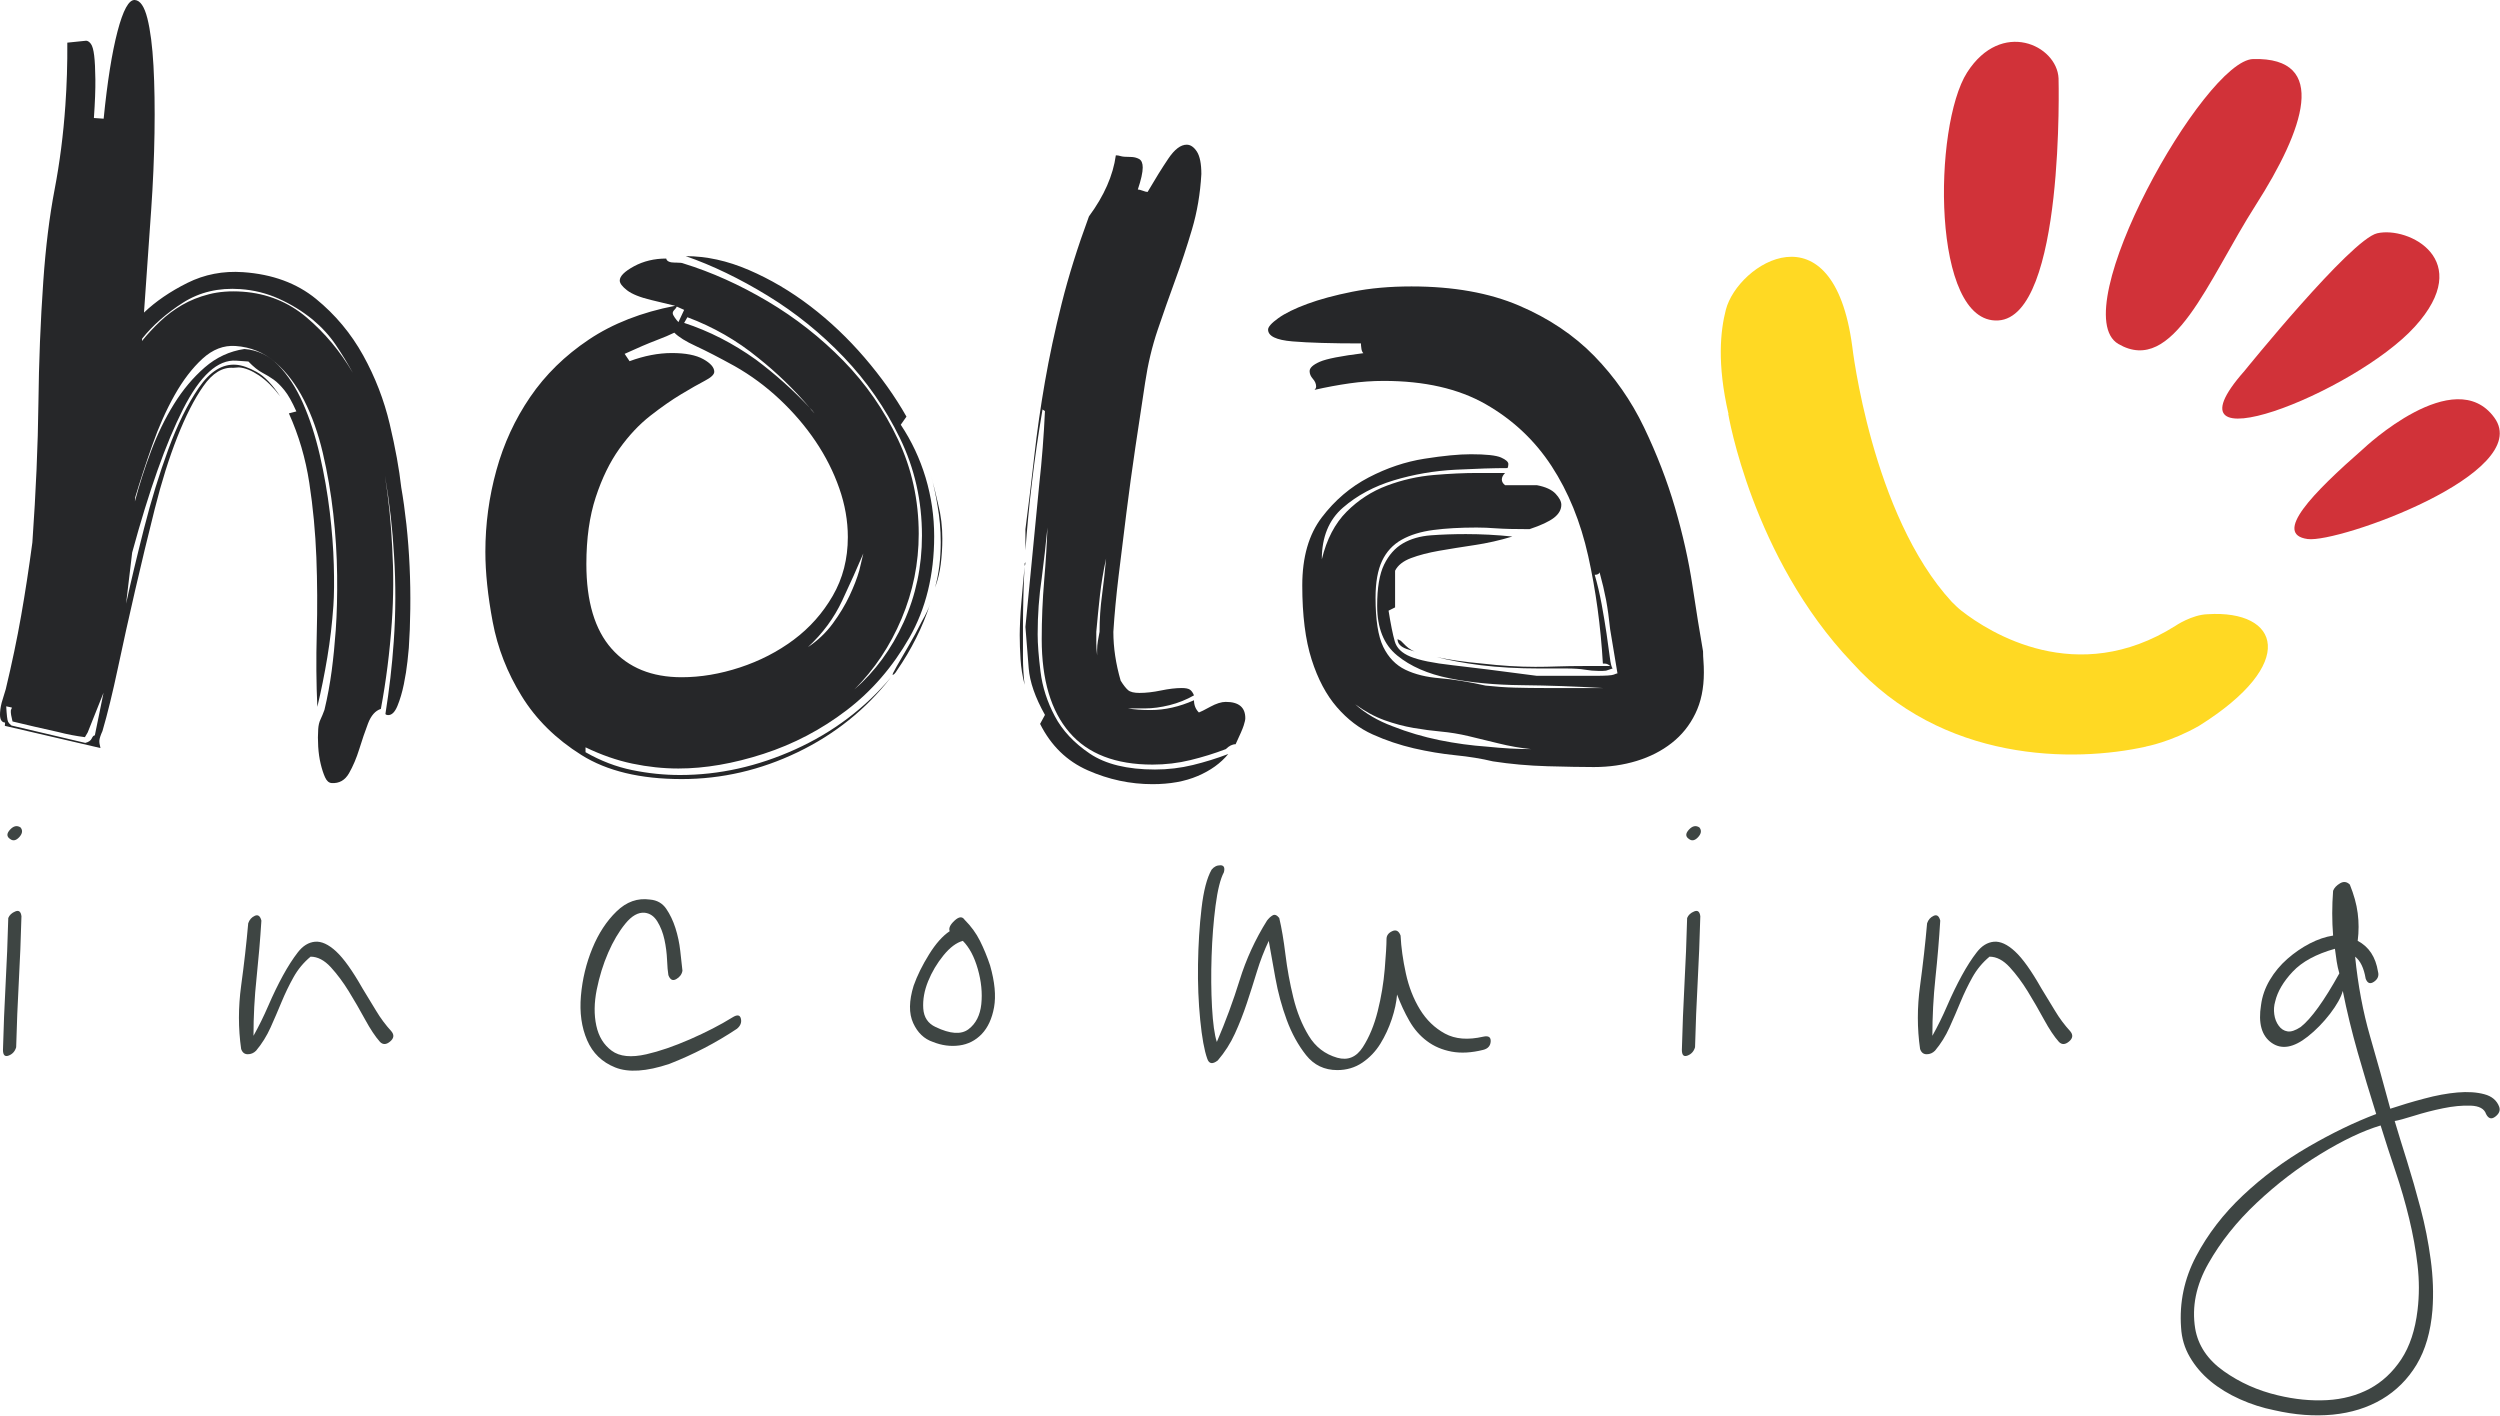
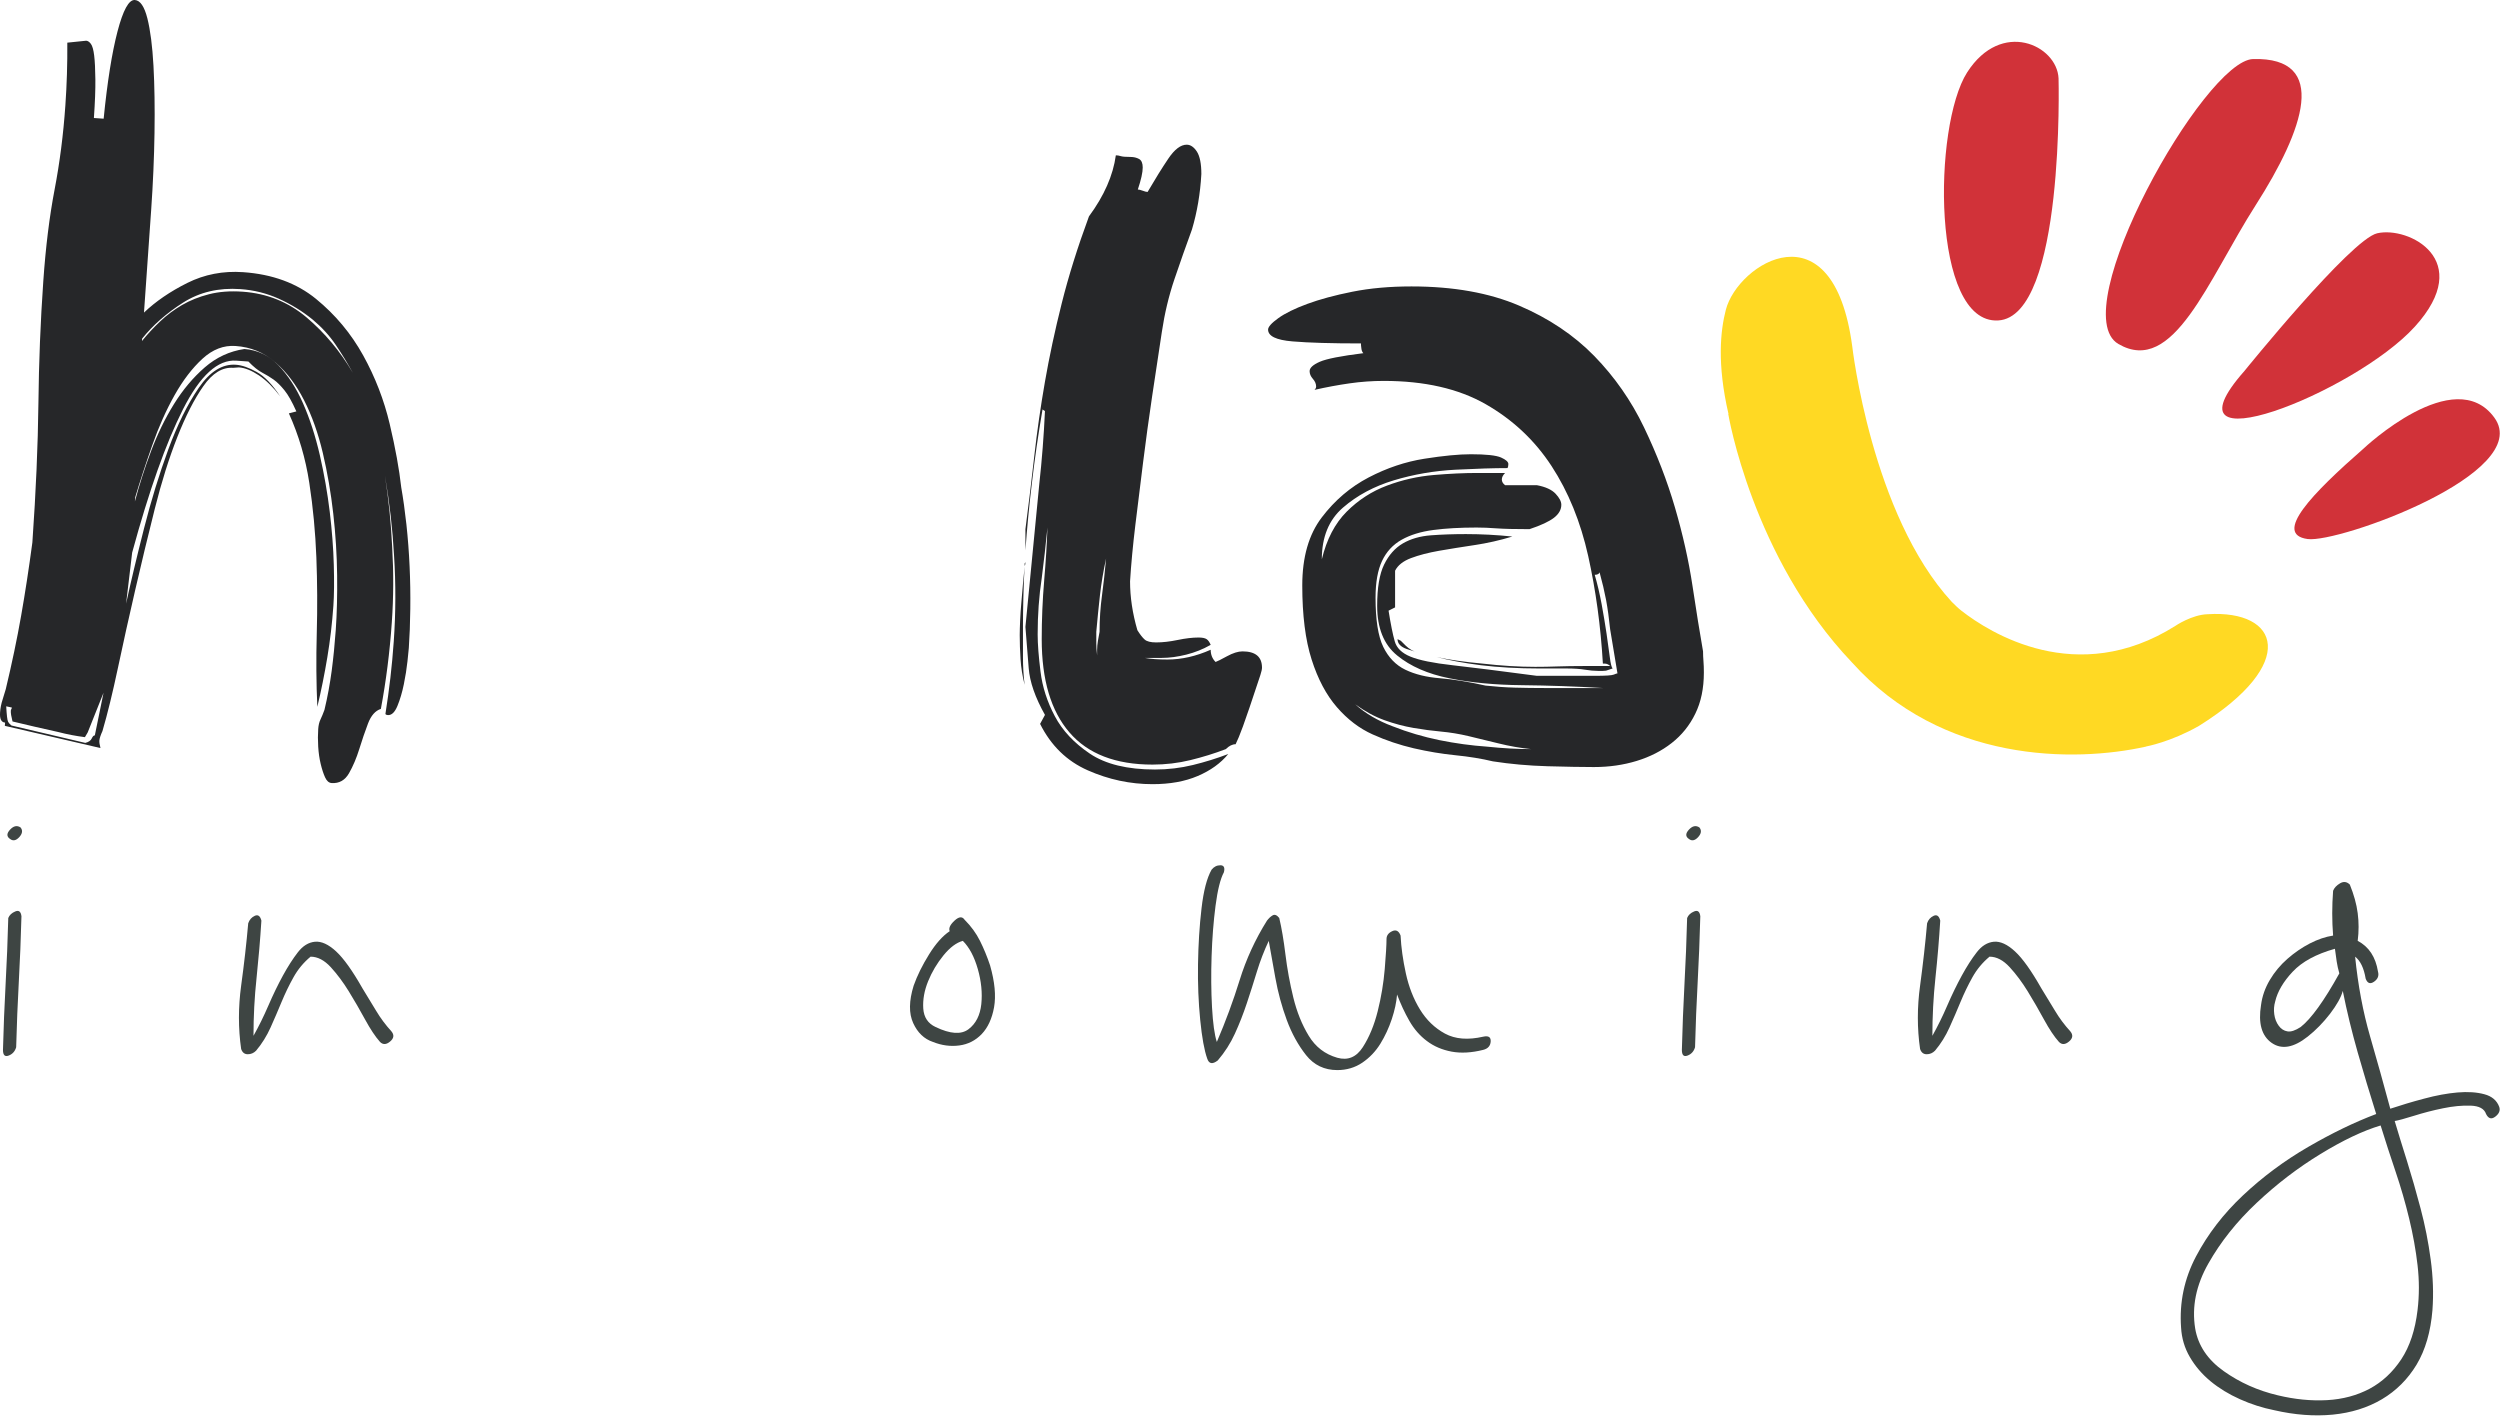
<svg xmlns="http://www.w3.org/2000/svg" version="1.1" id="Capa_1" x="0px" y="0px" width="143px" height="81px" viewBox="0 0 143 81" xml:space="preserve">
  <g>
    <path fill="#D13239" d="M117.749,4.478c0,0,0.368,13.638-3.455,13.852c-3.822,0.215-3.73-11.13-1.774-14.188 C114.479,1.084,117.657,2.582,117.749,4.478" />
    <path fill="#D13239" d="M128.879,3.377c4.374-0.111,2.906,4.037,0.152,8.349c-2.752,4.31-4.708,9.784-7.858,7.95 S126.087,3.449,128.879,3.377" />
    <path fill="#D13239" d="M128.388,21.212c0,0,6.077-7.517,7.585-7.868c1.792-0.416,5.626,1.517,2.157,5.339 C134.66,22.505,123.347,26.917,128.388,21.212" />
    <path fill="#D13239" d="M135.209,25.646c0,0,5.192-4.909,7.473-1.75c2.28,3.161-8.921,7.176-10.684,6.937 C129.996,30.56,132.268,28.218,135.209,25.646" />
    <path fill="#3E4543" d="M0.473,52.51c0.067-0.168,0.201-0.294,0.403-0.376c0.2-0.085,0.318,0.007,0.351,0.275 c-0.033,1.274-0.084,2.522-0.151,3.746c-0.067,1.225-0.118,2.473-0.151,3.746c-0.067,0.234-0.209,0.394-0.427,0.477 c-0.219,0.085-0.328-0.024-0.328-0.326c0.033-1.273,0.084-2.53,0.151-3.771C0.389,55.04,0.439,53.784,0.473,52.51 M1.177,47.331 c0.134,0.168,0.108,0.352-0.075,0.553c-0.185,0.201-0.36,0.235-0.528,0.103c-0.201-0.135-0.201-0.311,0-0.529 C0.775,47.239,0.977,47.197,1.177,47.331" />
    <path fill="#3E4543" d="M14.198,52.812c0.067-0.201,0.192-0.343,0.377-0.428c0.184-0.083,0.31,0.01,0.377,0.277 c-0.067,1.072-0.16,2.161-0.276,3.269c-0.119,1.105-0.176,2.213-0.176,3.318c0.301-0.537,0.586-1.114,0.854-1.734 c0.268-0.621,0.545-1.19,0.829-1.711c0.284-0.519,0.57-0.963,0.855-1.332c0.285-0.368,0.611-0.569,0.98-0.604 c0.368-0.033,0.771,0.15,1.207,0.553c0.435,0.402,0.938,1.107,1.508,2.112c0.268,0.437,0.528,0.863,0.779,1.281 c0.251,0.421,0.544,0.814,0.879,1.182c0.167,0.203,0.143,0.396-0.075,0.579c-0.218,0.185-0.411,0.193-0.578,0.025 c-0.269-0.303-0.553-0.729-0.854-1.282s-0.612-1.09-0.931-1.609c-0.319-0.519-0.662-0.979-1.03-1.383 c-0.37-0.401-0.754-0.603-1.157-0.603c-0.402,0.335-0.729,0.729-0.98,1.183c-0.252,0.45-0.478,0.922-0.679,1.405 c-0.201,0.487-0.411,0.974-0.628,1.459c-0.218,0.485-0.495,0.931-0.83,1.331c-0.134,0.136-0.293,0.203-0.478,0.203 c-0.184,0-0.31-0.101-0.377-0.302c-0.168-1.173-0.168-2.38,0-3.62C13.963,55.143,14.098,53.952,14.198,52.812" />
-     <path fill="#3E4543" d="M39.036,55.525c-0.034,0.203-0.15,0.362-0.352,0.479c-0.201,0.118-0.353,0.043-0.453-0.227 c-0.034-0.201-0.06-0.493-0.076-0.879c-0.017-0.385-0.066-0.77-0.15-1.156c-0.084-0.385-0.219-0.729-0.403-1.031 c-0.184-0.302-0.426-0.47-0.729-0.502c-0.369-0.033-0.738,0.175-1.106,0.627c-0.369,0.454-0.696,1.007-0.98,1.66 s-0.502,1.357-0.654,2.112c-0.15,0.754-0.159,1.44-0.024,2.061c0.133,0.621,0.427,1.099,0.879,1.432 c0.454,0.337,1.115,0.402,1.987,0.203c0.737-0.168,1.566-0.452,2.489-0.854c0.92-0.403,1.734-0.821,2.438-1.258 c0.267-0.167,0.426-0.143,0.477,0.076c0.051,0.218-0.024,0.41-0.226,0.578c-1.207,0.805-2.497,1.475-3.871,2.011 c-1.307,0.437-2.338,0.503-3.092,0.201c-0.754-0.302-1.291-0.821-1.608-1.559c-0.319-0.738-0.437-1.584-0.353-2.54 c0.083-0.955,0.302-1.859,0.654-2.714c0.351-0.854,0.812-1.559,1.383-2.112c0.569-0.554,1.206-0.778,1.911-0.678 c0.401,0.032,0.711,0.208,0.93,0.526c0.218,0.319,0.394,0.688,0.528,1.106c0.133,0.419,0.226,0.855,0.276,1.308 S39.002,55.226,39.036,55.525" />
    <path fill="#3E4543" d="M52.26,56.382c0.201-0.57,0.494-1.165,0.879-1.785c0.384-0.62,0.779-1.064,1.183-1.333 c-0.069-0.168,0.023-0.369,0.276-0.603c0.251-0.234,0.443-0.252,0.577-0.051c0.369,0.369,0.662,0.771,0.88,1.207 c0.218,0.437,0.411,0.905,0.579,1.408c0.267,0.938,0.343,1.733,0.227,2.389c-0.118,0.653-0.354,1.164-0.705,1.532 c-0.352,0.368-0.78,0.587-1.283,0.654c-0.502,0.067-1.005,0-1.508-0.201c-0.502-0.168-0.879-0.528-1.131-1.081 C51.982,57.966,51.99,57.253,52.26,56.382 M53.516,58.745c0.837,0.401,1.466,0.444,1.885,0.125c0.419-0.317,0.661-0.795,0.73-1.433 c0.066-0.637,0-1.309-0.201-2.011c-0.201-0.704-0.487-1.241-0.856-1.609c-0.368,0.1-0.737,0.377-1.106,0.829 c-0.369,0.453-0.663,0.948-0.88,1.482c-0.218,0.538-0.31,1.057-0.277,1.56C52.845,58.191,53.08,58.543,53.516,58.745" />
    <path fill="#3E4543" d="M69.304,49.744c0.134-0.166,0.3-0.251,0.503-0.251c0.199,0,0.269,0.135,0.199,0.402 c-0.199,0.37-0.359,1.005-0.477,1.911c-0.118,0.904-0.192,1.868-0.226,2.891c-0.034,1.022-0.026,1.994,0.024,2.917 c0.052,0.922,0.143,1.582,0.276,1.985c0.504-1.173,0.939-2.354,1.308-3.545c0.369-1.189,0.889-2.321,1.56-3.394 c0.1-0.134,0.208-0.234,0.326-0.302c0.117-0.067,0.241-0.018,0.376,0.15c0.135,0.57,0.253,1.266,0.354,2.087 s0.25,1.643,0.451,2.464c0.201,0.822,0.494,1.552,0.882,2.188c0.385,0.636,0.929,1.056,1.634,1.257 c0.604,0.168,1.089-0.033,1.458-0.604c0.367-0.569,0.653-1.257,0.854-2.062c0.201-0.804,0.334-1.608,0.402-2.412 c0.066-0.806,0.101-1.374,0.101-1.71c0-0.201,0.107-0.353,0.327-0.453c0.217-0.101,0.377-0.016,0.478,0.252 c0.032,0.67,0.133,1.392,0.301,2.162c0.168,0.771,0.436,1.458,0.805,2.061c0.369,0.604,0.846,1.064,1.433,1.384 c0.586,0.318,1.315,0.376,2.189,0.176c0.301-0.067,0.441,0.024,0.426,0.276c-0.017,0.251-0.159,0.41-0.426,0.478 c-0.673,0.169-1.275,0.201-1.812,0.101c-0.535-0.101-1.007-0.301-1.407-0.604c-0.403-0.3-0.739-0.685-1.007-1.155 c-0.269-0.469-0.502-0.973-0.703-1.508c-0.035,0.437-0.135,0.904-0.302,1.407c-0.168,0.504-0.385,0.972-0.653,1.408 c-0.269,0.436-0.612,0.796-1.029,1.081c-0.421,0.285-0.899,0.427-1.434,0.427c-0.738,0-1.333-0.284-1.786-0.854 c-0.451-0.57-0.821-1.239-1.106-2.012c-0.284-0.77-0.502-1.574-0.653-2.414c-0.15-0.836-0.276-1.541-0.377-2.11 c-0.268,0.569-0.494,1.157-0.678,1.759c-0.184,0.604-0.376,1.208-0.577,1.811c-0.201,0.604-0.428,1.182-0.681,1.735 c-0.251,0.553-0.578,1.063-0.979,1.533c-0.302,0.234-0.502,0.201-0.603-0.101c-0.169-0.47-0.302-1.208-0.402-2.213 s-0.144-2.069-0.126-3.192c0.018-1.123,0.083-2.187,0.201-3.192C68.843,50.952,69.035,50.214,69.304,49.744" />
    <path fill="#3E4543" d="M96.504,52.51c0.066-0.168,0.201-0.294,0.402-0.376c0.201-0.085,0.318,0.007,0.352,0.275 c-0.033,1.274-0.085,2.522-0.15,3.746c-0.068,1.225-0.118,2.473-0.151,3.746c-0.067,0.234-0.21,0.394-0.427,0.477 c-0.22,0.085-0.327-0.024-0.327-0.326c0.032-1.273,0.083-2.53,0.149-3.771C96.421,55.04,96.47,53.784,96.504,52.51 M97.207,47.331 c0.134,0.168,0.109,0.352-0.074,0.553c-0.186,0.201-0.362,0.235-0.528,0.103c-0.201-0.135-0.201-0.311,0-0.529 C96.806,47.239,97.007,47.197,97.207,47.331" />
    <path fill="#3E4543" d="M110.23,52.812c0.065-0.201,0.192-0.343,0.376-0.428c0.184-0.083,0.311,0.01,0.376,0.277 c-0.065,1.072-0.157,2.161-0.275,3.269c-0.118,1.105-0.175,2.213-0.175,3.318c0.301-0.537,0.586-1.114,0.853-1.734 c0.268-0.621,0.546-1.19,0.83-1.711c0.284-0.519,0.568-0.963,0.855-1.332c0.282-0.368,0.609-0.569,0.979-0.604 c0.368-0.033,0.772,0.15,1.207,0.553c0.437,0.402,0.938,1.107,1.508,2.112c0.27,0.437,0.528,0.863,0.78,1.281 c0.25,0.421,0.543,0.814,0.879,1.182c0.167,0.203,0.144,0.396-0.074,0.579c-0.219,0.185-0.411,0.193-0.577,0.025 c-0.271-0.303-0.555-0.729-0.856-1.282c-0.301-0.553-0.611-1.09-0.93-1.609c-0.319-0.519-0.661-0.979-1.031-1.383 c-0.368-0.401-0.753-0.603-1.155-0.603c-0.401,0.335-0.729,0.729-0.981,1.183c-0.25,0.45-0.478,0.922-0.678,1.405 c-0.201,0.487-0.411,0.974-0.63,1.459c-0.218,0.485-0.493,0.931-0.83,1.331c-0.135,0.136-0.292,0.203-0.477,0.203 c-0.184,0-0.31-0.101-0.376-0.302c-0.17-1.173-0.17-2.38,0-3.62C109.995,55.143,110.13,53.952,110.23,52.812" />
    <path fill="#3E4543" d="M136.021,55.576c0.066,0.235-0.009,0.428-0.227,0.579c-0.219,0.15-0.377,0.093-0.478-0.176 c-0.101-0.604-0.301-1.022-0.603-1.257c0.166,1.642,0.451,3.16,0.853,4.55c0.405,1.392,0.787,2.774,1.158,4.147 c0.603-0.2,1.249-0.396,1.936-0.577c0.687-0.186,1.324-0.302,1.91-0.353c0.585-0.05,1.097-0.017,1.533,0.101 c0.437,0.116,0.721,0.359,0.855,0.729c0.066,0.201-0.008,0.384-0.227,0.553c-0.218,0.167-0.394,0.117-0.528-0.15 c-0.101-0.303-0.394-0.461-0.879-0.479c-0.488-0.017-1.014,0.033-1.585,0.151c-0.569,0.116-1.123,0.26-1.657,0.428 c-0.537,0.167-0.905,0.268-1.106,0.3c0.201,0.673,0.434,1.435,0.704,2.289c0.267,0.854,0.525,1.76,0.778,2.715 c0.253,0.956,0.445,1.927,0.577,2.916c0.135,0.988,0.17,1.953,0.101,2.893c-0.101,1.237-0.402,2.277-0.904,3.116 c-0.503,0.837-1.167,1.499-1.985,1.985c-0.821,0.485-1.761,0.778-2.817,0.881c-1.054,0.101-2.168,0.016-3.343-0.253 c-0.669-0.134-1.324-0.343-1.959-0.628c-0.638-0.285-1.2-0.629-1.686-1.03c-0.485-0.402-0.879-0.863-1.181-1.382 c-0.305-0.521-0.468-1.081-0.503-1.685c-0.104-1.441,0.185-2.8,0.854-4.072c0.672-1.274,1.568-2.44,2.69-3.495 c1.123-1.056,2.364-1.978,3.72-2.765c1.358-0.788,2.657-1.418,3.897-1.886c-0.37-1.173-0.721-2.347-1.057-3.52 c-0.333-1.174-0.621-2.347-0.854-3.52c-0.101,0.369-0.345,0.804-0.729,1.307c-0.388,0.502-0.813,0.939-1.28,1.307 c-0.808,0.638-1.494,0.755-2.063,0.354c-0.571-0.402-0.772-1.123-0.604-2.163c0.066-0.503,0.233-0.98,0.503-1.433 c0.268-0.453,0.604-0.854,1.005-1.207c0.402-0.352,0.83-0.646,1.281-0.88c0.454-0.234,0.896-0.385,1.333-0.452 c-0.066-0.838-0.066-1.692,0-2.563c0.065-0.168,0.201-0.311,0.401-0.428c0.201-0.118,0.385-0.092,0.555,0.074 c0.232,0.571,0.385,1.116,0.451,1.635c0.068,0.521,0.068,1.048,0,1.585C135.502,54.153,135.887,54.74,136.021,55.576 M130.289,79.811c0.974,0.234,1.909,0.327,2.817,0.277c0.904-0.051,1.715-0.269,2.438-0.653c0.721-0.387,1.321-0.948,1.81-1.685 c0.485-0.736,0.795-1.676,0.93-2.814c0.101-0.841,0.101-1.694,0-2.565c-0.1-0.873-0.261-1.76-0.479-2.665 c-0.218-0.904-0.477-1.802-0.778-2.689c-0.301-0.889-0.586-1.77-0.855-2.64c-1.005,0.3-2.154,0.846-3.443,1.635 c-1.29,0.786-2.505,1.716-3.646,2.79c-1.14,1.071-2.062,2.229-2.763,3.468c-0.706,1.241-0.956,2.48-0.755,3.723 c0.166,0.971,0.712,1.783,1.634,2.437C128.12,79.083,129.148,79.542,130.289,79.811 M133.81,55.678 c-0.068-0.233-0.117-0.461-0.151-0.679c-0.035-0.219-0.066-0.461-0.101-0.729c-1.074,0.302-1.876,0.738-2.413,1.307 c-0.537,0.571-0.873,1.142-1.005,1.71c-0.069,0.235-0.086,0.479-0.052,0.729c0.034,0.252,0.117,0.47,0.253,0.653 c0.132,0.186,0.301,0.293,0.502,0.326c0.201,0.034,0.451-0.05,0.756-0.25C132.198,58.275,132.937,57.253,133.81,55.678" />
    <path fill="#262729" d="M5.861,41.816c-0.11,0.241-0.169,0.424-0.178,0.548c-0.006,0.092,0.014,0.234,0.064,0.424l-5.47-1.27 l0.014-0.186c-0.218-0.016-0.313-0.209-0.287-0.581c0.017-0.248,0.064-0.493,0.145-0.737c0.079-0.244,0.139-0.441,0.181-0.595 c0.352-1.47,0.645-2.866,0.877-4.189c0.233-1.323,0.447-2.724,0.645-4.206c0.203-2.912,0.318-5.559,0.345-7.939 c0.026-2.38,0.119-4.717,0.28-7.01c0.136-1.953,0.352-3.697,0.646-5.233c0.294-1.536,0.5-3.141,0.616-4.814 c0.083-1.178,0.12-2.375,0.111-3.589l1.082-0.111c0.093,0.007,0.182,0.067,0.268,0.183c0.085,0.115,0.147,0.336,0.187,0.666 c0.04,0.33,0.062,0.783,0.068,1.359C5.462,5.114,5.434,5.852,5.371,6.75l0.558,0.039C6.138,4.687,6.402,3.023,6.721,1.8 S7.37-0.023,7.711,0c0.31,0.022,0.549,0.374,0.72,1.055c0.17,0.682,0.286,1.584,0.348,2.709C8.84,4.891,8.86,6.169,8.838,7.6 c-0.022,1.431-0.086,2.906-0.192,4.424L8.236,17.88c0.667-0.637,1.493-1.203,2.477-1.695c0.984-0.491,2.049-0.697,3.196-0.617 c1.673,0.117,3.062,0.627,4.167,1.529c1.105,0.903,2.002,1.978,2.694,3.225c0.69,1.247,1.198,2.559,1.523,3.937 c0.325,1.376,0.543,2.583,0.658,3.619c0.111,0.631,0.21,1.338,0.296,2.123c0.084,0.785,0.146,1.583,0.182,2.396 c0.037,0.812,0.05,1.623,0.04,2.431c-0.009,0.809-0.038,1.555-0.085,2.236c-0.007,0.093-0.033,0.348-0.077,0.765 c-0.045,0.417-0.114,0.856-0.209,1.317c-0.094,0.46-0.217,0.873-0.366,1.236c-0.151,0.363-0.334,0.537-0.551,0.521 c-0.062-0.004-0.107-0.023-0.136-0.056c0.111-0.708,0.207-1.401,0.286-2.082c0.078-0.679,0.143-1.376,0.193-2.089 c0.114-1.641,0.119-3.276,0.015-4.903c-0.082-1.5-0.256-3.022-0.521-4.567c0.214,1.386,0.353,2.75,0.415,4.093 c0.085,1.439,0.079,2.871-0.021,4.296c-0.118,1.705-0.328,3.357-0.626,4.954c-0.319,0.103-0.563,0.381-0.736,0.836 c-0.172,0.455-0.339,0.941-0.499,1.46c-0.161,0.519-0.357,0.979-0.587,1.384c-0.232,0.403-0.563,0.591-0.997,0.561 c-0.156-0.011-0.28-0.121-0.374-0.329c-0.095-0.21-0.178-0.465-0.25-0.766c-0.073-0.301-0.12-0.63-0.142-0.99 s-0.021-0.694,0.001-1.005c0.015-0.216,0.058-0.4,0.132-0.551c0.073-0.15,0.146-0.332,0.225-0.545 c0.176-0.735,0.313-1.48,0.414-2.236c0.099-0.756,0.176-1.537,0.233-2.342c0.065-0.93,0.092-1.971,0.078-3.124 c-0.013-1.152-0.087-2.326-0.221-3.519c-0.134-1.192-0.334-2.351-0.598-3.475c-0.265-1.124-0.622-2.129-1.073-3.018 c-0.452-0.888-1.001-1.611-1.646-2.171c-0.646-0.559-1.404-0.868-2.271-0.929c-0.682-0.048-1.314,0.196-1.896,0.731 c-0.583,0.536-1.114,1.23-1.594,2.083c-0.48,0.854-0.905,1.805-1.273,2.854c-0.37,1.047-0.697,2.045-0.979,2.99l-0.017,0.233 c0.253-0.948,0.561-1.907,0.926-2.879c0.363-0.971,0.8-1.866,1.308-2.688c0.508-0.82,1.095-1.519,1.758-2.096 c0.663-0.576,1.419-0.928,2.269-1.056c0.744,0.053,1.392,0.363,1.943,0.93c0.552,0.568,1.022,1.293,1.413,2.177 c0.389,0.885,0.709,1.872,0.961,2.963c0.25,1.092,0.438,2.172,0.567,3.24c0.127,1.067,0.206,2.077,0.232,3.028 c0.027,0.952,0.019,1.738-0.024,2.357c-0.069,0.993-0.185,1.972-0.346,2.942c-0.161,0.969-0.352,1.914-0.572,2.833 c-0.061-1.343-0.072-2.745-0.032-4.207c0.04-1.46,0.032-2.909-0.023-4.345c-0.056-1.436-0.189-2.854-0.403-4.255 c-0.213-1.399-0.603-2.728-1.169-3.981l0.428-0.111c-0.242-0.546-0.47-0.951-0.686-1.215c-0.215-0.264-0.419-0.465-0.612-0.604 c-0.193-0.137-0.41-0.27-0.65-0.396c-0.24-0.126-0.506-0.339-0.795-0.64l-0.697-0.049c-1.054-0.074-2.068,0.853-3.043,2.776 c-0.976,1.926-1.945,4.66-2.91,8.204L7.212,34.53c0.274-1.257,0.616-2.69,1.024-4.295c0.408-1.607,0.872-3.116,1.391-4.527 c0.519-1.413,1.099-2.585,1.741-3.522s1.35-1.376,2.125-1.323c0.34,0.024,0.736,0.161,1.186,0.41 c0.45,0.249,0.899,0.717,1.35,1.401c-0.4-0.525-0.808-0.927-1.224-1.206c-0.417-0.278-0.796-0.429-1.136-0.453l-0.33,0.024 c-0.62-0.044-1.189,0.307-1.708,1.049c-0.519,0.742-1.015,1.711-1.487,2.909c-0.473,1.197-0.904,2.568-1.292,4.113 c-0.388,1.546-0.762,3.093-1.118,4.639c-0.358,1.548-0.688,3.035-0.99,4.462C6.441,39.638,6.147,40.839,5.861,41.816 M4.88,42.494 c0.19-0.049,0.313-0.133,0.368-0.255c0.055-0.119,0.113-0.179,0.176-0.174l0.498-2.441l-0.906,2.272l-0.159,0.27 c-0.525-0.068-1.032-0.165-1.521-0.293c-0.429-0.092-0.881-0.195-1.356-0.306c-0.476-0.11-0.896-0.21-1.264-0.299 c-0.073-0.286-0.106-0.489-0.097-0.614c0.001-0.03,0.011-0.062,0.029-0.091c0.018-0.03,0.027-0.061,0.03-0.092l-0.322-0.069 c0.026,0.501,0.062,0.792,0.103,0.872c0.041,0.081,0.106,0.156,0.195,0.225L4.88,42.494z M17.877,18.274 c-0.59-0.478-1.231-0.873-1.926-1.186c-0.695-0.313-1.429-0.498-2.204-0.551c-1.239-0.087-2.332,0.172-3.277,0.774 c-0.945,0.604-1.725,1.289-2.339,2.055l-0.01,0.14c0.307-0.383,0.653-0.756,1.036-1.119c0.383-0.363,0.802-0.675,1.257-0.94 c0.454-0.264,0.966-0.47,1.537-0.616c0.571-0.147,1.213-0.196,1.926-0.146c1.395,0.098,2.613,0.588,3.657,1.47 c1.043,0.883,1.927,1.941,2.651,3.175c-0.304-0.551-0.632-1.087-0.985-1.61C18.847,19.199,18.407,18.716,17.877,18.274" />
-     <path fill="#262729" d="M38.107,14.789c0.031,0.156,0.202,0.233,0.513,0.233h0.093c0.186,0,0.31,0.016,0.373,0.046 c1.615,0.497,3.222,1.22,4.822,2.167c1.6,0.948,3.044,2.082,4.334,3.402c1.288,1.32,2.329,2.819,3.121,4.496 c0.792,1.678,1.188,3.479,1.188,5.405c0,1.677-0.326,3.293-0.979,4.847c-0.652,1.553-1.554,2.904-2.703,4.054 c1.18-1.026,2.12-2.307,2.819-3.844c0.699-1.538,1.048-3.192,1.048-4.963c0-1.987-0.42-3.844-1.258-5.567 c-0.839-1.725-1.911-3.269-3.215-4.636c-1.305-1.367-2.757-2.541-4.357-3.519c-1.601-0.978-3.161-1.731-4.683-2.259 c1.18,0,2.384,0.263,3.611,0.792c1.227,0.528,2.4,1.219,3.519,2.073c1.118,0.854,2.149,1.833,3.097,2.936 c0.947,1.103,1.748,2.229,2.4,3.378l-0.326,0.465c0.621,0.932,1.095,1.942,1.422,3.029c0.326,1.088,0.489,2.206,0.489,3.355 c0,2.206-0.474,4.139-1.421,5.801c-0.948,1.662-2.144,3.045-3.588,4.147c-1.445,1.104-3.029,1.934-4.752,2.493 c-1.724,0.559-3.348,0.839-4.869,0.839c-0.87,0-1.748-0.094-2.633-0.28c-0.885-0.186-1.779-0.497-2.679-0.932v0.279 c0.869,0.497,1.762,0.839,2.679,1.025c0.916,0.187,1.824,0.279,2.726,0.279c2.237,0,4.434-0.489,6.594-1.467 c2.158-0.979,3.983-2.354,5.474-4.125c-1.429,1.833-3.208,3.262-5.335,4.287c-2.127,1.025-4.341,1.538-6.64,1.538 c-2.361,0-4.271-0.459-5.731-1.375c-1.46-0.915-2.603-2.042-3.424-3.378c-0.824-1.335-1.375-2.75-1.654-4.24 c-0.28-1.492-0.419-2.826-0.419-4.007c0-1.584,0.209-3.137,0.629-4.659c0.419-1.522,1.063-2.919,1.933-4.193 c0.869-1.274,1.987-2.37,3.355-3.286c1.367-0.916,3.013-1.561,4.939-1.934l-1.352-0.326c-0.652-0.155-1.118-0.342-1.398-0.559 c-0.279-0.217-0.419-0.403-0.419-0.559c0-0.249,0.271-0.52,0.815-0.816C36.81,14.937,37.423,14.789,38.107,14.789 M36.011,20.66 c0.839-0.31,1.646-0.466,2.423-0.466c0.776,0,1.375,0.116,1.793,0.349c0.419,0.233,0.629,0.475,0.629,0.723 c0,0.156-0.179,0.326-0.536,0.512c-0.357,0.187-0.809,0.442-1.351,0.769c-0.544,0.326-1.134,0.738-1.771,1.235 c-0.637,0.498-1.227,1.126-1.771,1.887c-0.543,0.761-0.995,1.686-1.351,2.772c-0.357,1.088-0.536,2.361-0.536,3.821 c0,2.143,0.481,3.759,1.444,4.845c0.963,1.088,2.298,1.631,4.007,1.631c1.086,0,2.196-0.186,3.331-0.559 c1.134-0.373,2.159-0.9,3.076-1.583c0.916-0.684,1.661-1.522,2.236-2.517c0.575-0.994,0.862-2.111,0.862-3.354 c0-0.932-0.163-1.864-0.49-2.795c-0.325-0.932-0.776-1.825-1.351-2.68c-0.575-0.854-1.258-1.654-2.05-2.4 c-0.792-0.745-1.654-1.382-2.586-1.91c-0.901-0.497-1.639-0.877-2.213-1.142c-0.575-0.264-0.987-0.52-1.235-0.769 c-0.249,0.125-0.599,0.272-1.048,0.443c-0.451,0.171-1.049,0.426-1.794,0.768L36.011,20.66z M39.133,17.725l-0.419-0.187 c-0.032,0.063-0.078,0.125-0.14,0.187c-0.063,0.063-0.093,0.124-0.093,0.187c0,0.062,0.039,0.147,0.117,0.256 c0.077,0.109,0.146,0.194,0.209,0.256L39.133,17.725z M39.133,18.47c1.428,0.466,2.795,1.165,4.1,2.098 c1.118,0.838,2.144,1.754,3.076,2.749c-0.901-1.056-1.88-2.003-2.936-2.842c-1.211-0.994-2.563-1.771-4.054-2.33L39.133,18.47z M48.172,34.359c-0.466,0.994-1.119,1.88-1.958,2.656c0.56-0.373,1.033-0.823,1.421-1.351c0.389-0.528,0.706-1.056,0.956-1.585 c0.249-0.527,0.434-1.009,0.559-1.444c0.093-0.403,0.17-0.73,0.233-0.979C49.041,32.464,48.638,33.366,48.172,34.359 M46.588,23.642c-0.093-0.124-0.187-0.232-0.28-0.326C46.401,23.44,46.495,23.549,46.588,23.642 M51.294,38.367 c-0.032,0.063-0.079,0.124-0.14,0.186c-0.032,0.031-0.063,0.046-0.093,0.046c-0.031,0,0.046-0.163,0.233-0.49 c0.187-0.325,0.411-0.713,0.675-1.164c0.264-0.45,0.52-0.924,0.77-1.422c0.216-0.373,0.373-0.699,0.465-0.978 C52.769,35.881,52.132,37.155,51.294,38.367 M53.204,34.546c0.031-0.062,0.047-0.124,0.047-0.187 C53.25,34.422,53.234,34.484,53.204,34.546 M53.902,30.818c0,0.497-0.032,0.987-0.092,1.468c-0.063,0.482-0.172,0.925-0.328,1.328 c0.218-0.776,0.328-1.646,0.328-2.608c0-0.714-0.063-1.413-0.187-2.097c-0.095-0.59-0.219-1.166-0.374-1.725 c0.155,0.559,0.296,1.119,0.419,1.677C53.825,29.482,53.902,30.135,53.902,30.818 M53.297,34.266 c-0.031,0.031-0.046,0.063-0.046,0.093C53.25,34.329,53.266,34.297,53.297,34.266" />
-     <path fill="#262729" d="M58.328,36.327c0-0.217,0.009-0.497,0.024-0.838c0.015-0.342,0.039-0.683,0.07-1.025l0.092-1.071 c0.031-0.373,0.063-0.7,0.095-0.979c-0.032,0.466-0.056,1.048-0.072,1.748c-0.016,0.698-0.023,1.219-0.023,1.56v1.864 c0,0.25,0.007,0.513,0.023,0.792c0.016,0.28,0.04,0.544,0.072,0.793c-0.126-0.497-0.204-0.986-0.234-1.468 C58.344,37.22,58.328,36.763,58.328,36.327 M58.61,32.366v-0.14c0.029-0.03,0.046-0.062,0.046-0.093 C58.656,32.258,58.639,32.336,58.61,32.366 M70.677,42.57c-0.187,0-0.374,0.093-0.559,0.279c-0.652,0.249-1.329,0.459-2.028,0.629 c-0.698,0.171-1.421,0.257-2.167,0.257c-2.112,0-3.696-0.613-4.752-1.841c-1.057-1.227-1.585-3.005-1.585-5.335 c0-1.118,0.047-2.236,0.141-3.355c0.093-1.087,0.155-2.097,0.187-3.028c-0.093,0.963-0.204,1.926-0.327,2.889 c-0.155,1.024-0.233,2.097-0.233,3.215c0,0.559,0.055,1.274,0.164,2.143c0.108,0.87,0.379,1.717,0.816,2.54 c0.434,0.823,1.103,1.537,2.003,2.143c0.9,0.606,2.144,0.91,3.726,0.91c0.747,0,1.468-0.086,2.168-0.257 c0.698-0.171,1.373-0.38,2.026-0.63c-0.435,0.529-1.018,0.948-1.748,1.258c-0.729,0.313-1.591,0.467-2.586,0.467 c-1.273,0-2.509-0.263-3.704-0.792c-1.196-0.528-2.105-1.413-2.726-2.656l0.279-0.513c-0.559-0.994-0.87-1.887-0.931-2.679 c-0.063-0.792-0.126-1.576-0.187-2.353l0.791-8.154c0.155-1.398,0.263-2.796,0.326-4.194l-0.139-0.093 c-0.249,1.46-0.451,2.857-0.605,4.193c-0.158,1.304-0.281,2.594-0.373,3.868V30.27c0.187-1.429,0.356-2.835,0.511-4.217 c0.155-1.382,0.357-2.788,0.606-4.217c0.249-1.429,0.567-2.919,0.957-4.473c0.388-1.553,0.907-3.214,1.56-4.985 c0.87-1.18,1.381-2.345,1.538-3.494c0.094,0,0.188,0.016,0.28,0.046c0.093,0.031,0.278,0.047,0.559,0.047 c0.187,0,0.35,0.04,0.49,0.116c0.139,0.078,0.209,0.241,0.209,0.489c0,0.28-0.093,0.699-0.28,1.258c0.062,0,0.156,0.023,0.28,0.069 c0.124,0.047,0.217,0.07,0.279,0.07c0.435-0.745,0.832-1.382,1.189-1.911c0.356-0.527,0.707-0.792,1.048-0.792 c0.217,0,0.411,0.133,0.583,0.396c0.169,0.265,0.255,0.692,0.255,1.282c-0.062,1.118-0.241,2.174-0.536,3.168 c-0.295,0.995-0.613,1.957-0.955,2.889c-0.342,0.933-0.675,1.88-1.002,2.843c-0.326,0.963-0.566,1.972-0.723,3.028 c-0.185,1.211-0.372,2.446-0.559,3.704c-0.187,1.259-0.357,2.509-0.513,3.751c-0.156,1.243-0.303,2.439-0.443,3.588 c-0.138,1.15-0.241,2.221-0.302,3.215c0,0.902,0.139,1.833,0.419,2.796c0.155,0.249,0.294,0.427,0.419,0.536 c0.124,0.109,0.342,0.163,0.652,0.163c0.374,0,0.784-0.046,1.235-0.14c0.45-0.093,0.846-0.14,1.189-0.14 c0.215,0,0.372,0.031,0.465,0.093c0.092,0.063,0.169,0.171,0.233,0.326c-0.436,0.25-0.902,0.436-1.397,0.56 c-0.499,0.124-0.963,0.187-1.399,0.187h-0.652h-0.326c0.342,0.062,0.775,0.093,1.304,0.093c0.807,0,1.631-0.187,2.47-0.559 c0,0.279,0.093,0.512,0.28,0.699c0.093-0.031,0.31-0.14,0.652-0.327c0.342-0.186,0.636-0.279,0.886-0.279 c0.744,0,1.117,0.31,1.117,0.931c0,0.094-0.032,0.232-0.092,0.42C71.08,41.686,70.925,42.042,70.677,42.57 M62.895,36.14 c0-0.714,0.047-1.413,0.141-2.097c0.092-0.683,0.169-1.381,0.232-2.097c-0.155,0.715-0.272,1.414-0.35,2.097 c-0.078,0.684-0.146,1.382-0.21,2.097v0.652c0,0.218,0.016,0.45,0.047,0.699v-0.326c0-0.155,0.016-0.326,0.047-0.513 C62.832,36.466,62.863,36.296,62.895,36.14" />
+     <path fill="#262729" d="M58.328,36.327c0-0.217,0.009-0.497,0.024-0.838c0.015-0.342,0.039-0.683,0.07-1.025l0.092-1.071 c0.031-0.373,0.063-0.7,0.095-0.979c-0.032,0.466-0.056,1.048-0.072,1.748c-0.016,0.698-0.023,1.219-0.023,1.56v1.864 c0,0.25,0.007,0.513,0.023,0.792c0.016,0.28,0.04,0.544,0.072,0.793c-0.126-0.497-0.204-0.986-0.234-1.468 C58.344,37.22,58.328,36.763,58.328,36.327 M58.61,32.366v-0.14c0.029-0.03,0.046-0.062,0.046-0.093 C58.656,32.258,58.639,32.336,58.61,32.366 M70.677,42.57c-0.187,0-0.374,0.093-0.559,0.279c-0.652,0.249-1.329,0.459-2.028,0.629 c-0.698,0.171-1.421,0.257-2.167,0.257c-2.112,0-3.696-0.613-4.752-1.841c-1.057-1.227-1.585-3.005-1.585-5.335 c0-1.118,0.047-2.236,0.141-3.355c0.093-1.087,0.155-2.097,0.187-3.028c-0.093,0.963-0.204,1.926-0.327,2.889 c-0.155,1.024-0.233,2.097-0.233,3.215c0,0.559,0.055,1.274,0.164,2.143c0.108,0.87,0.379,1.717,0.816,2.54 c0.434,0.823,1.103,1.537,2.003,2.143c0.9,0.606,2.144,0.91,3.726,0.91c0.747,0,1.468-0.086,2.168-0.257 c0.698-0.171,1.373-0.38,2.026-0.63c-0.435,0.529-1.018,0.948-1.748,1.258c-0.729,0.313-1.591,0.467-2.586,0.467 c-1.273,0-2.509-0.263-3.704-0.792c-1.196-0.528-2.105-1.413-2.726-2.656l0.279-0.513c-0.559-0.994-0.87-1.887-0.931-2.679 c-0.063-0.792-0.126-1.576-0.187-2.353l0.791-8.154c0.155-1.398,0.263-2.796,0.326-4.194l-0.139-0.093 c-0.249,1.46-0.451,2.857-0.605,4.193c-0.158,1.304-0.281,2.594-0.373,3.868V30.27c0.187-1.429,0.356-2.835,0.511-4.217 c0.155-1.382,0.357-2.788,0.606-4.217c0.249-1.429,0.567-2.919,0.957-4.473c0.388-1.553,0.907-3.214,1.56-4.985 c0.87-1.18,1.381-2.345,1.538-3.494c0.094,0,0.188,0.016,0.28,0.046c0.093,0.031,0.278,0.047,0.559,0.047 c0.187,0,0.35,0.04,0.49,0.116c0.139,0.078,0.209,0.241,0.209,0.489c0,0.28-0.093,0.699-0.28,1.258c0.062,0,0.156,0.023,0.28,0.069 c0.124,0.047,0.217,0.07,0.279,0.07c0.435-0.745,0.832-1.382,1.189-1.911c0.356-0.527,0.707-0.792,1.048-0.792 c0.217,0,0.411,0.133,0.583,0.396c0.169,0.265,0.255,0.692,0.255,1.282c-0.062,1.118-0.241,2.174-0.536,3.168 c-0.342,0.933-0.675,1.88-1.002,2.843c-0.326,0.963-0.566,1.972-0.723,3.028 c-0.185,1.211-0.372,2.446-0.559,3.704c-0.187,1.259-0.357,2.509-0.513,3.751c-0.156,1.243-0.303,2.439-0.443,3.588 c-0.138,1.15-0.241,2.221-0.302,3.215c0,0.902,0.139,1.833,0.419,2.796c0.155,0.249,0.294,0.427,0.419,0.536 c0.124,0.109,0.342,0.163,0.652,0.163c0.374,0,0.784-0.046,1.235-0.14c0.45-0.093,0.846-0.14,1.189-0.14 c0.215,0,0.372,0.031,0.465,0.093c0.092,0.063,0.169,0.171,0.233,0.326c-0.436,0.25-0.902,0.436-1.397,0.56 c-0.499,0.124-0.963,0.187-1.399,0.187h-0.652h-0.326c0.342,0.062,0.775,0.093,1.304,0.093c0.807,0,1.631-0.187,2.47-0.559 c0,0.279,0.093,0.512,0.28,0.699c0.093-0.031,0.31-0.14,0.652-0.327c0.342-0.186,0.636-0.279,0.886-0.279 c0.744,0,1.117,0.31,1.117,0.931c0,0.094-0.032,0.232-0.092,0.42C71.08,41.686,70.925,42.042,70.677,42.57 M62.895,36.14 c0-0.714,0.047-1.413,0.141-2.097c0.092-0.683,0.169-1.381,0.232-2.097c-0.155,0.715-0.272,1.414-0.35,2.097 c-0.078,0.684-0.146,1.382-0.21,2.097v0.652c0,0.218,0.016,0.45,0.047,0.699v-0.326c0-0.155,0.016-0.326,0.047-0.513 C62.832,36.466,62.863,36.296,62.895,36.14" />
    <path fill="#262729" d="M87.488,30.268c-0.839,0-1.468-0.015-1.887-0.046c-0.419-0.032-0.802-0.047-1.144-0.047 c-0.931,0-1.755,0.047-2.468,0.14c-0.714,0.093-1.321,0.28-1.817,0.559s-0.87,0.684-1.118,1.21 c-0.249,0.529-0.373,1.228-0.373,2.098c0,1.274,0.147,2.213,0.441,2.819c0.296,0.606,0.716,1.041,1.26,1.305 c0.543,0.264,1.203,0.427,1.979,0.489c0.777,0.063,1.646,0.203,2.611,0.42c0.559,0.062,1.117,0.101,1.677,0.117 c0.559,0.016,1.117,0.023,1.678,0.023h3.354c-1.554-0.093-3.099-0.147-4.636-0.163c-1.538-0.015-2.921-0.147-4.147-0.396 c-1.228-0.248-2.221-0.682-2.982-1.305c-0.763-0.621-1.142-1.568-1.142-2.842c0-1.025,0.132-1.81,0.396-2.353 s0.62-0.947,1.071-1.212c0.451-0.263,0.986-0.418,1.608-0.465c0.62-0.046,1.288-0.07,2.003-0.07c0.869,0,1.755,0.047,2.655,0.14 c-0.715,0.218-1.436,0.38-2.165,0.489c-0.731,0.11-1.407,0.218-2.028,0.326c-0.621,0.11-1.157,0.249-1.606,0.419 c-0.451,0.171-0.754,0.412-0.909,0.722v2.097l-0.373,0.187c0.123,0.776,0.241,1.358,0.351,1.747 c0.107,0.389,0.41,0.684,0.907,0.885c0.497,0.203,1.297,0.366,2.401,0.489c1.101,0.124,2.708,0.326,4.822,0.606h3.354 c0.589,0,0.938-0.024,1.048-0.07c0.109-0.046,0.178-0.07,0.21-0.07L92.101,36c-0.063-0.621-0.141-1.181-0.232-1.678 c-0.095-0.497-0.218-1.025-0.373-1.584c-0.032,0.093-0.124,0.141-0.278,0.141c0.154,0.528,0.285,1.087,0.395,1.677 c0.107,0.591,0.202,1.149,0.28,1.677c0.077,0.528,0.141,0.979,0.187,1.351c0.046,0.373,0.101,0.59,0.162,0.653l-0.28,0.093 c-0.062,0.031-0.155,0.046-0.278,0.046h-0.28c-0.217,0-0.465-0.023-0.745-0.069c-0.278-0.047-0.638-0.07-1.071-0.07h-1.538 c-1.21,0-2.33-0.063-3.354-0.187c-0.964-0.124-1.802-0.279-2.516-0.466c0.714,0.156,1.584,0.28,2.609,0.373 c1.085,0.125,2.097,0.187,3.028,0.187c0.403,0,0.83-0.007,1.281-0.024c0.449-0.015,0.938-0.023,1.467-0.023h1.538 c-0.095-0.092-0.202-0.14-0.327-0.14h-0.092c-0.125-2.144-0.405-4.193-0.839-6.15c-0.437-1.958-1.134-3.673-2.097-5.149 c-0.965-1.476-2.222-2.655-3.773-3.542c-1.554-0.885-3.495-1.328-5.825-1.328c-0.651,0-1.305,0.046-1.958,0.14 c-0.65,0.093-1.32,0.217-2.002,0.372c0.061-0.062,0.092-0.124,0.092-0.187c0-0.155-0.062-0.303-0.186-0.442 c-0.125-0.14-0.187-0.287-0.187-0.442c0-0.187,0.194-0.365,0.582-0.536c0.389-0.171,1.221-0.333,2.492-0.491 c-0.062-0.061-0.101-0.154-0.114-0.278c-0.018-0.124-0.024-0.217-0.024-0.28c-1.676,0-2.982-0.038-3.913-0.116 c-0.934-0.077-1.399-0.303-1.399-0.676c0-0.154,0.195-0.373,0.583-0.652c0.388-0.28,0.939-0.551,1.654-0.815 c0.714-0.264,1.577-0.497,2.585-0.699c1.01-0.202,2.137-0.303,3.379-0.303c2.392,0,4.442,0.365,6.151,1.095 c1.708,0.729,3.145,1.694,4.311,2.889c1.163,1.196,2.111,2.555,2.841,4.078c0.729,1.521,1.321,3.051,1.771,4.589 c0.448,1.538,0.784,3.028,1.001,4.473s0.42,2.695,0.604,3.751c0,0.187,0.009,0.373,0.024,0.559 c0.016,0.187,0.023,0.404,0.023,0.653c0,0.901-0.162,1.685-0.49,2.352c-0.324,0.669-0.775,1.228-1.35,1.678 c-0.574,0.451-1.243,0.792-2.005,1.025c-0.761,0.233-1.576,0.35-2.445,0.35c-0.684,0-1.569-0.017-2.655-0.047 c-1.089-0.031-2.128-0.125-3.122-0.279c-0.651-0.156-1.367-0.272-2.144-0.35c-0.777-0.078-1.57-0.21-2.377-0.396 c-0.807-0.188-1.591-0.45-2.353-0.793c-0.761-0.341-1.444-0.861-2.05-1.561c-0.606-0.699-1.089-1.607-1.445-2.726 c-0.357-1.118-0.535-2.532-0.535-4.24c0-1.615,0.372-2.912,1.118-3.891c0.744-0.979,1.638-1.739,2.68-2.283 c1.04-0.543,2.104-0.9,3.191-1.071c1.087-0.171,1.973-0.256,2.656-0.256c0.869,0,1.444,0.063,1.724,0.186 c0.278,0.124,0.419,0.249,0.419,0.374c0,0.092-0.016,0.171-0.046,0.232c-0.778,0-1.772,0.032-2.982,0.093 c-1.211,0.063-2.386,0.264-3.519,0.606s-2.104,0.862-2.911,1.561c-0.81,0.699-1.212,1.686-1.212,2.959 c0.278-1.149,0.753-2.057,1.422-2.726c0.666-0.668,1.437-1.166,2.307-1.492c0.867-0.326,1.76-0.527,2.678-0.606 c0.916-0.078,1.748-0.116,2.493-0.116h1.584c-0.124,0.125-0.187,0.249-0.187,0.374c0,0.124,0.063,0.232,0.187,0.325h1.818 c0.495,0.093,0.853,0.257,1.071,0.49c0.217,0.232,0.327,0.443,0.327,0.629c0,0.28-0.141,0.528-0.421,0.745 C88.605,29.833,88.141,30.051,87.488,30.268 M79.66,41.544c0.869,0.343,1.763,0.605,2.679,0.793 c0.916,0.186,1.825,0.309,2.727,0.372c0.9,0.094,1.739,0.14,2.515,0.14c-0.62-0.063-1.24-0.171-1.863-0.326 c-0.651-0.155-1.227-0.295-1.724-0.419c-0.528-0.125-1.049-0.21-1.561-0.257c-0.513-0.047-1.042-0.116-1.584-0.21 c-0.543-0.093-1.095-0.24-1.654-0.441c-0.561-0.202-1.118-0.505-1.678-0.91C78.106,40.815,78.822,41.233,79.66,41.544 M80.126,36.652c-0.031-0.031,0.062,0.063,0.28,0.279c0.187,0.187,0.434,0.327,0.745,0.42c-0.156-0.062-0.39-0.14-0.699-0.233 c-0.342-0.124-0.512-0.31-0.512-0.559L80.126,36.652z M81.29,37.351h-0.139H81.29z" />
    <path fill="#FFD923" d="M126.285,35.133c-0.91,0.023-1.853,0.666-1.853,0.666V35.8c-5.644,3.558-10.636,0.381-12.229-0.859 c-0.184-0.141-0.416-0.369-0.56-0.514c-4.593-4.985-5.695-14.618-5.695-14.618c-1.09-8.18-6.545-4.74-7.23-2.089 c-0.307,1.191-0.515,3.07,0.152,5.963c-0.006-0.001-0.014-0.006-0.014-0.006s1.361,8.2,7.068,14.204 c5.173,5.769,12.732,5.738,16.83,4.824c0.003-0.003,0.006-0.007,0.006-0.007s1.407-0.256,3.021-1.178 C131.51,37.937,130.387,34.875,126.285,35.133" />
  </g>
</svg>